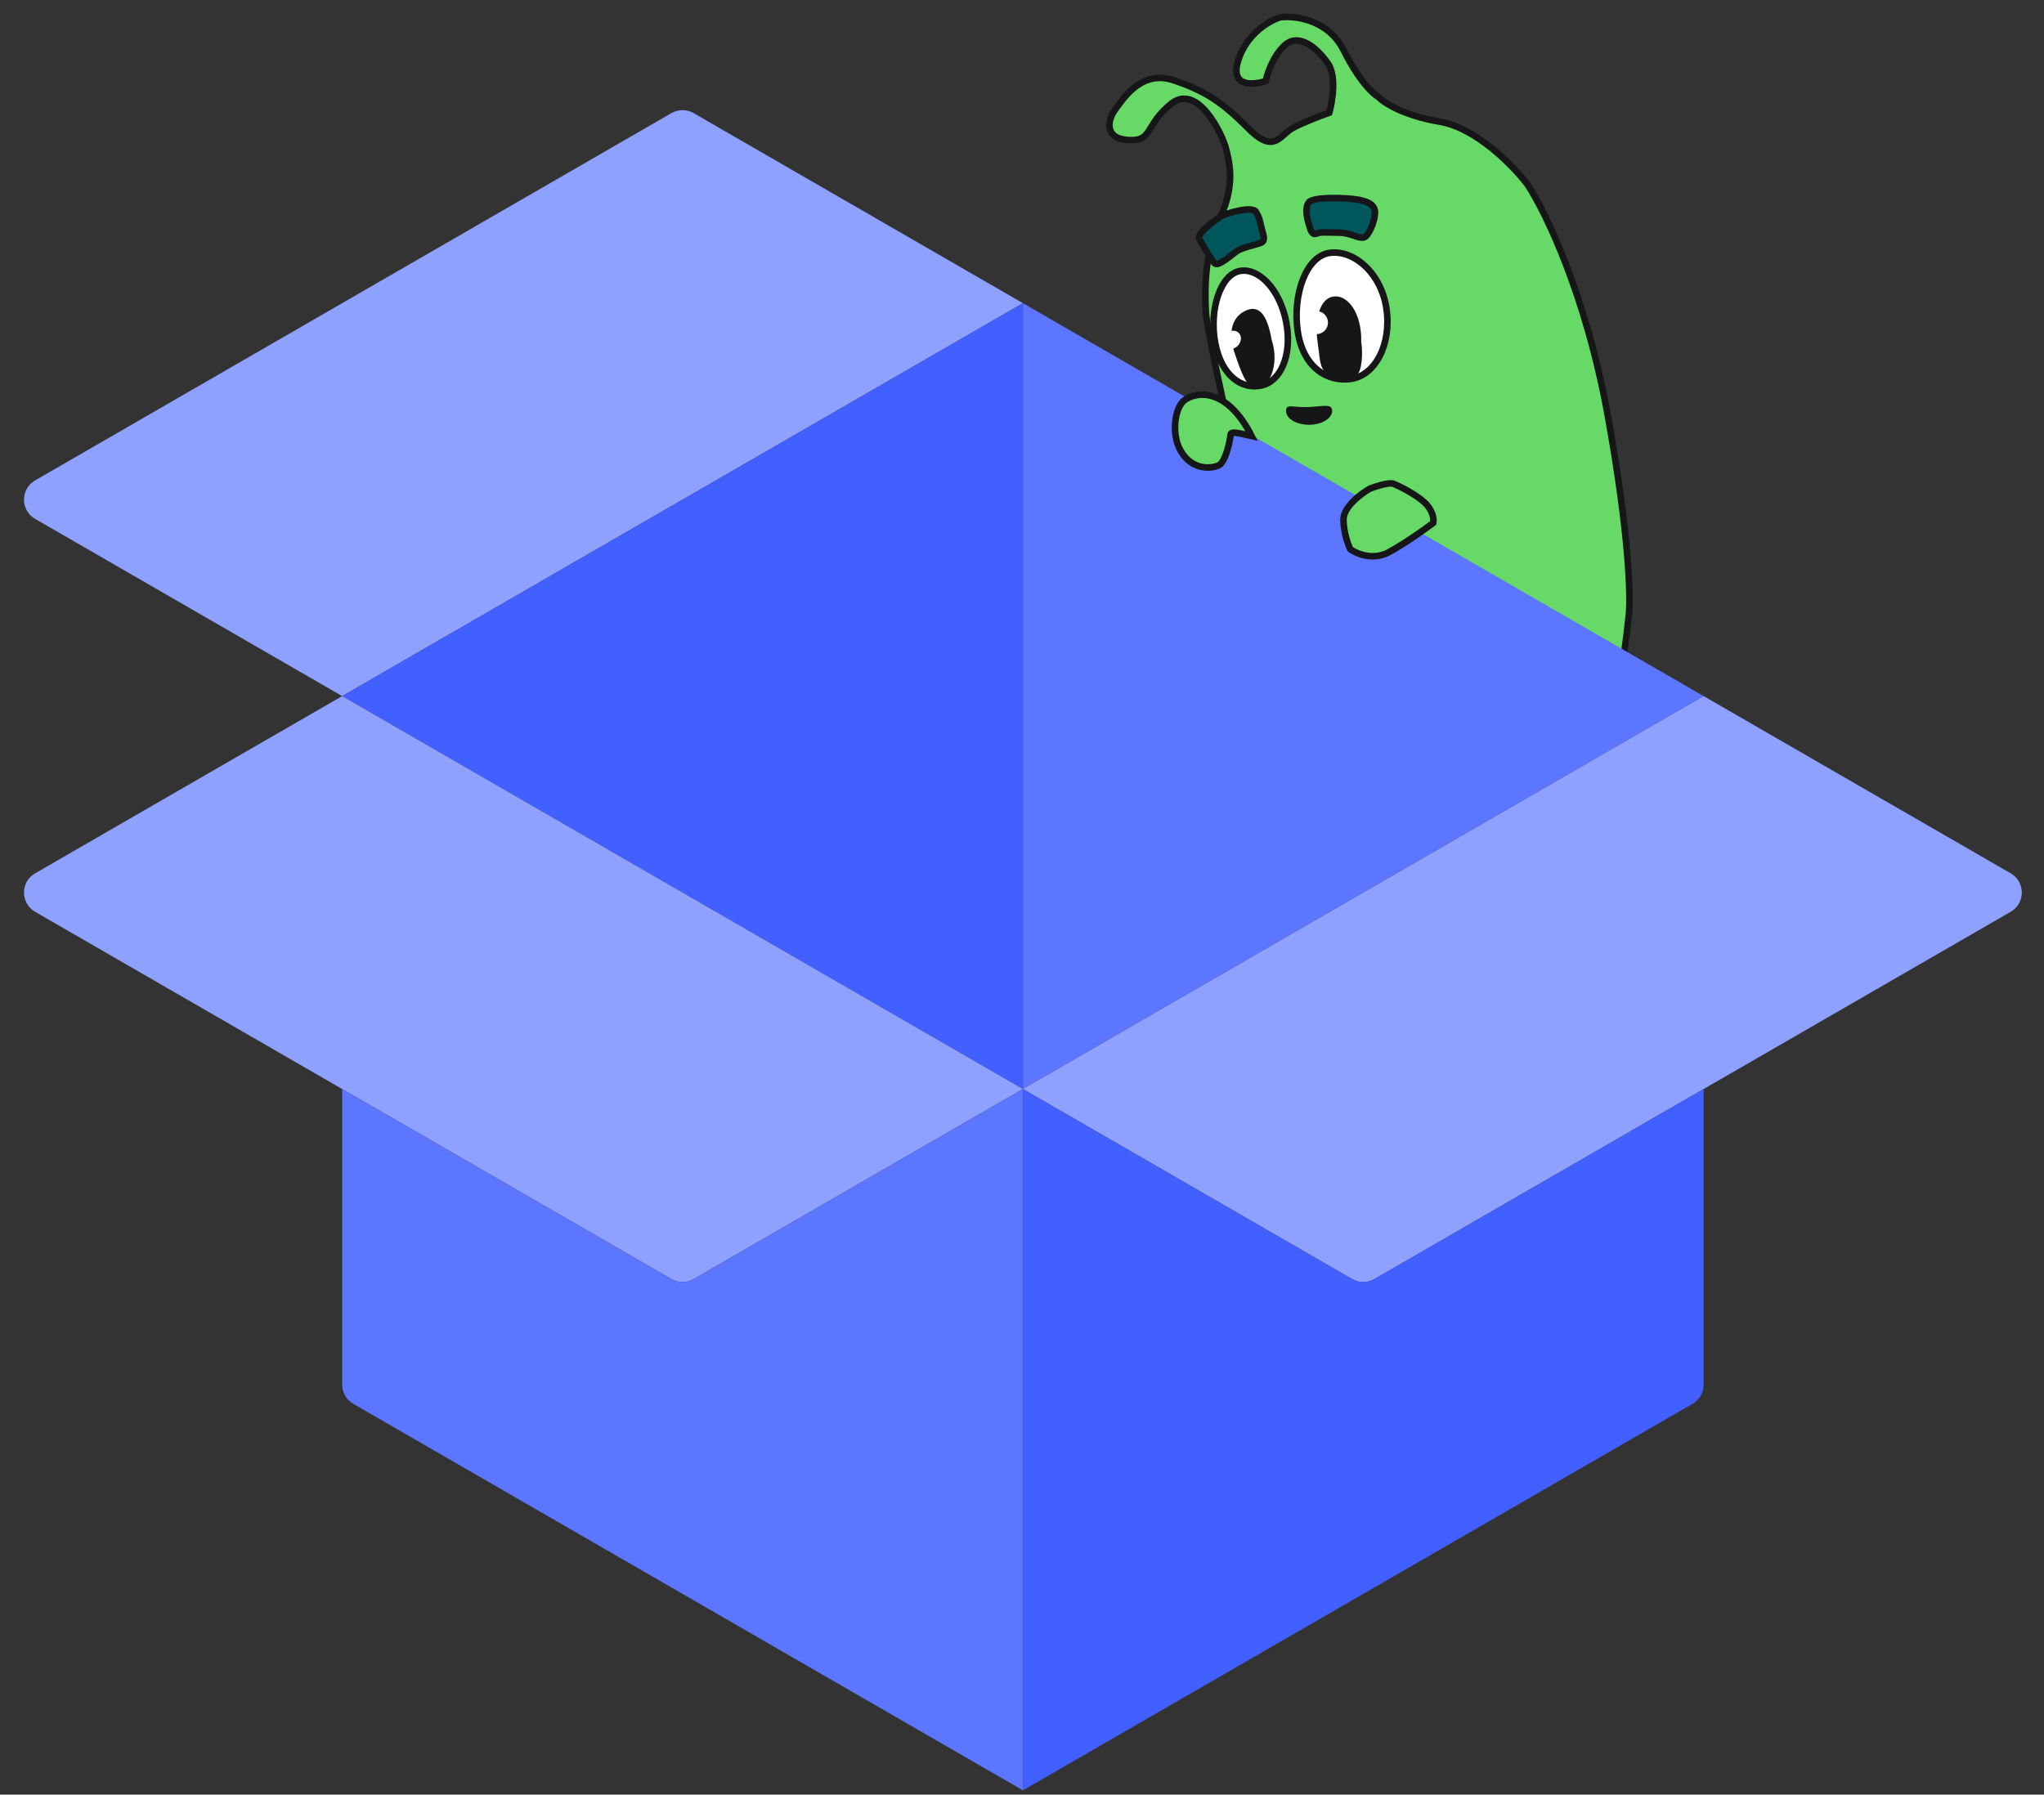
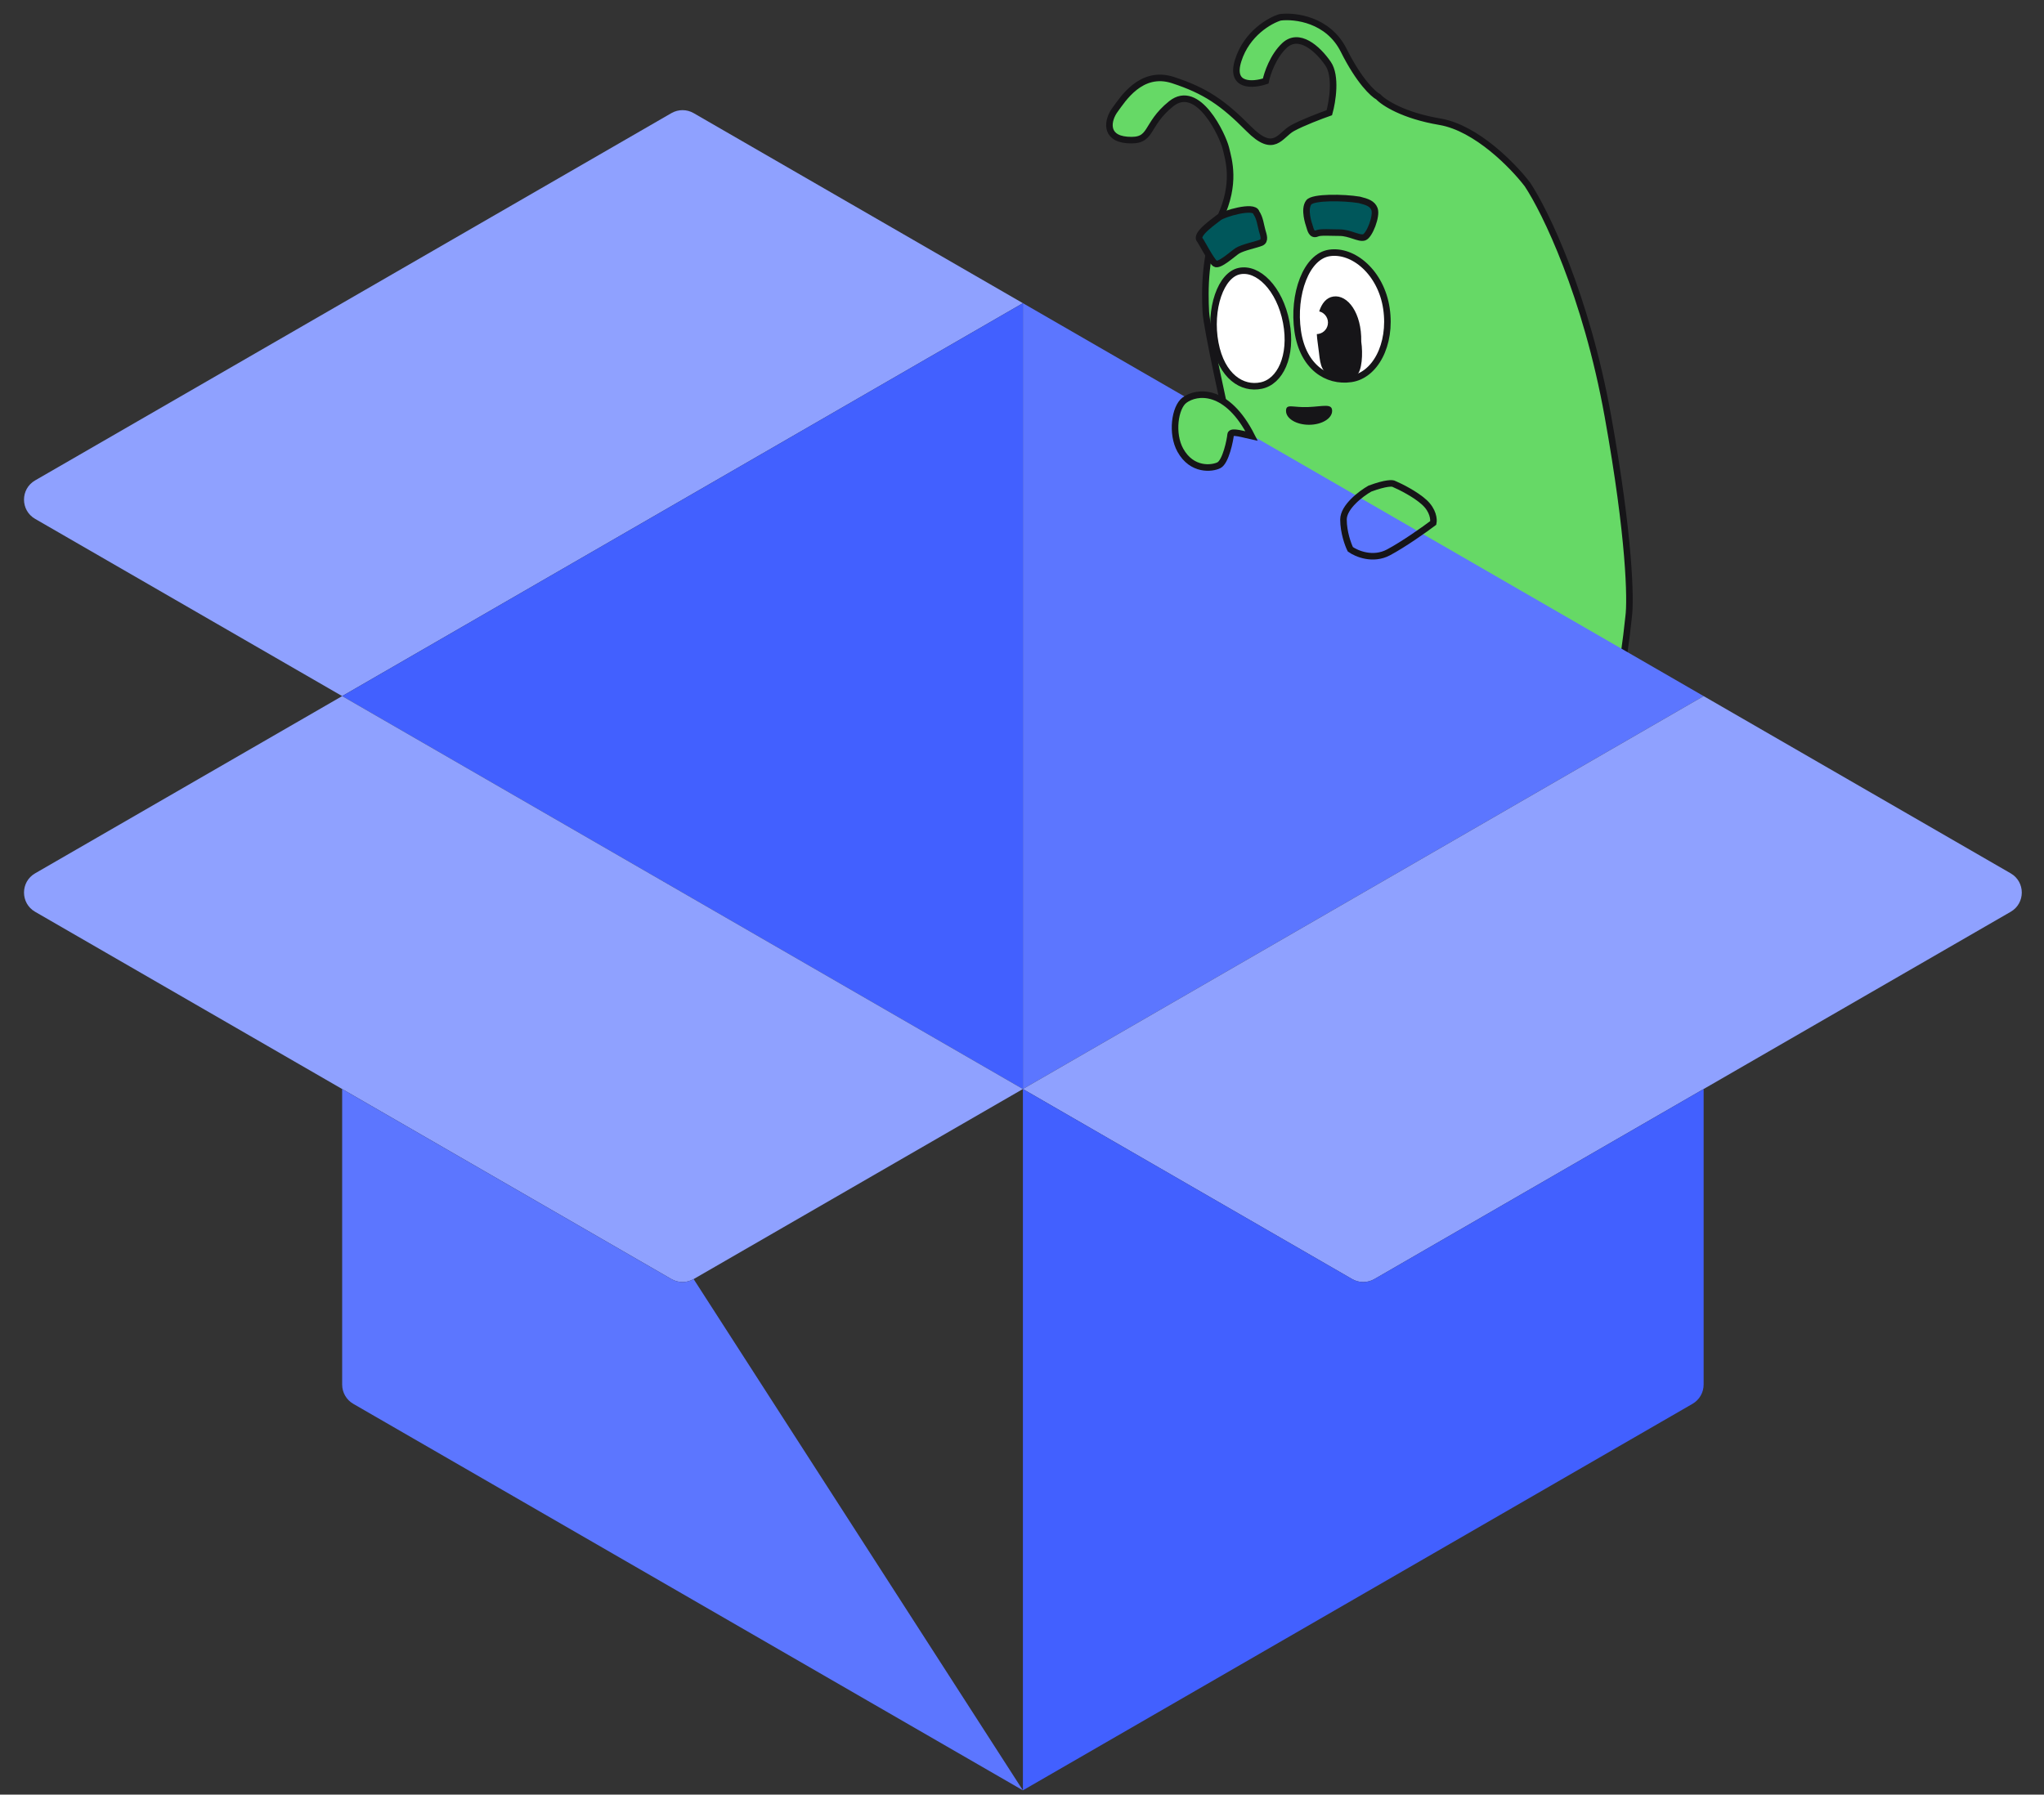
<svg xmlns="http://www.w3.org/2000/svg" width="468" height="411" viewBox="0 0 468 411" fill="none">
  <rect x="0" y="0" width="468" height="411" fill="#333333" stroke="none" />
  <path d="M276.09 71.441C276.277 75.096 280.571 94.428 282.267 102.15L316.388 120.343L335.053 129.268L371.728 150.607C372.259 146.932 372.651 143.688 372.901 141.21C373.405 137.51 373.159 123.151 368.148 95.32C363.137 67.489 353.78 48.343 349.728 42.249C346.533 38.046 338.048 29.285 329.672 27.875C321.296 26.465 316.788 23.489 315.581 22.177C314.417 21.577 311.202 18.605 307.655 11.521C304.108 4.437 296.479 3.532 293.108 3.966C290.725 4.682 285.47 7.651 283.513 13.802C281.557 19.952 286.887 19.537 289.797 18.56C290.137 16.869 291.473 12.872 294.099 10.417C297.382 7.347 301.63 11.03 304.071 14.566C306.024 17.395 305.083 23.243 304.368 25.814C302.495 26.471 298.178 28.101 295.891 29.371C293.033 30.958 291.761 35.405 285.877 29.465C279.992 23.525 275.971 20.771 268.588 18.349C261.204 15.928 257 22.866 255.297 25.154C253.595 27.442 252.81 31.625 258.071 32.054C264.096 32.545 261.98 28.732 268.146 23.774C274.311 18.816 279.981 31.108 280.664 33.894C281.347 36.68 283.038 41.975 279.363 49.866C275.688 57.757 275.855 66.871 276.09 71.441Z" fill="#66D966" stroke="#161518" stroke-width="1.5" />
  <path d="M288.977 52.754C288.629 51.513 288.495 49.95 287.645 48.704C287.19 46.847 280.041 48.994 279.063 49.824C278.193 50.563 273.599 53.625 274.706 54.928C275.074 55.361 277.288 59.686 278.205 60.368C279.122 61.049 282.328 58.056 283.294 57.447C284.573 56.641 287.695 56.029 288.747 55.582C289.798 55.135 289.284 53.849 288.977 52.754Z" fill="#00575B" stroke="#161518" stroke-width="1.5" />
  <path d="M294.503 73.826C295.231 77.68 294.869 81.107 293.781 83.662C292.694 86.214 290.911 87.849 288.777 88.297C286.567 88.762 284.319 88.233 282.433 86.66C280.539 85.082 278.974 82.419 278.248 78.575C277.521 74.722 277.823 70.768 278.881 67.68C279.952 64.551 281.712 62.518 283.755 62.089C285.855 61.648 288.144 62.57 290.148 64.676C292.144 66.773 293.775 69.973 294.503 73.826Z" fill="white" stroke="#161518" stroke-width="1.5" />
  <path d="M317.446 70.685C318.051 74.829 317.382 78.683 315.873 81.582C314.364 84.483 312.049 86.375 309.36 86.768C306.568 87.176 303.825 86.481 301.631 84.696C299.436 82.91 297.737 79.989 297.133 75.858C296.525 71.692 296.998 67.347 298.331 63.964C299.674 60.553 301.806 58.302 304.404 57.922C307.116 57.526 310.058 58.615 312.504 60.888C314.944 63.156 316.844 66.565 317.446 70.685Z" fill="white" stroke="#161518" stroke-width="1.5" />
-   <path fill-rule="evenodd" clip-rule="evenodd" d="M288.562 88.842C291.317 87.535 292.743 82.593 291.163 77.841C290.024 71.253 287.857 69.885 285.103 71.192C283.402 71.999 282.24 73.572 281.973 75.775C282.013 75.768 282.052 75.762 282.092 75.757C283.264 75.605 284.174 76.423 284.124 77.582C284.081 78.587 283.331 79.519 282.369 79.849C282.435 80.084 282.508 80.323 282.589 80.565C284.168 85.317 285.808 90.149 288.562 88.842Z" fill="#161518" />
  <path fill-rule="evenodd" clip-rule="evenodd" d="M310.647 85.931C311.836 84.92 312.094 81.049 311.674 78.239C311.805 71.684 308.575 67.419 305.282 67.911C303.698 68.148 302.639 69.463 302.049 71.314C303.41 71.648 304.282 72.997 304.008 74.387C303.767 75.618 302.706 76.479 301.503 76.517C301.538 77.173 301.605 77.836 301.703 78.496C301.829 79.334 301.914 80.07 301.99 80.726C302.361 83.927 302.512 85.225 306.017 87.346C306.322 87.301 306.655 87.274 307.001 87.246C308.264 87.145 309.708 87.029 310.647 85.931Z" fill="#161518" />
  <path d="M306.679 53.285C304.766 53.294 302.305 53.074 301.509 53.471C300.316 53.966 300.049 52.506 299.824 51.818C299.652 51.289 298.475 47.924 299.664 46.346C300.615 45.084 307.643 45.177 311.233 45.772C313.016 46.221 314.217 46.618 314.701 47.874C315.306 49.444 313.548 53.956 312.354 54.354C311.16 54.752 309.071 53.275 306.679 53.285Z" fill="#00575B" stroke="#161518" stroke-width="1.5" />
  <path d="M305.008 94.087C305.012 95.844 302.653 97.274 299.738 97.282C296.824 97.29 294.457 95.873 294.452 94.115C294.447 92.359 295.937 93.367 299.449 93.226C302.96 93.085 305.003 92.33 305.008 94.087Z" fill="#161518" />
  <path d="M8.039 118.83C4.649 116.873 4.649 111.98 8.039 110.023L153.731 25.907C155.305 24.999 157.243 24.999 158.816 25.907L234.206 69.433L78.343 159.42L8.039 118.83Z" fill="#8FA1FF" />
  <path d="M234.206 249.408L390.068 159.42L234.206 69.433L234.206 249.408Z" fill="#5C76FF" />
  <path d="M234.206 69.433L78.343 159.42L234.206 249.408L234.206 69.433Z" fill="#4260FF" />
  <path d="M78.343 159.42L234.206 249.408L158.816 292.934C157.243 293.842 155.305 293.842 153.731 292.934L78.342 249.408L8.039 208.818C4.649 206.861 4.649 201.968 8.039 200.011L78.343 159.42Z" fill="#8FA1FF" />
  <path d="M234.206 249.408L390.068 159.42L460.373 200.011C463.762 201.968 463.762 206.861 460.373 208.818L390.068 249.408L314.68 292.934C313.107 293.842 311.168 293.842 309.595 292.934L234.206 249.408Z" fill="#8FA1FF" />
-   <path d="M234.206 410.023V249.408L158.816 292.934C157.243 293.842 155.305 293.842 153.731 292.934L78.342 249.408L78.343 317.1C78.343 318.917 79.312 320.596 80.885 321.504L234.206 410.023Z" fill="#5C76FF" />
+   <path d="M234.206 410.023L158.816 292.934C157.243 293.842 155.305 293.842 153.731 292.934L78.342 249.408L78.343 317.1C78.343 318.917 79.312 320.596 80.885 321.504L234.206 410.023Z" fill="#5C76FF" />
  <path d="M234.206 410.023L387.526 321.504C389.099 320.596 390.068 318.917 390.068 317.1V249.408L314.68 292.934C313.107 293.842 311.168 293.842 309.595 292.934L234.206 249.408V410.023Z" fill="#4260FF" />
  <path d="M281.77 99.497C281.849 98.533 285 99.558 286.59 99.89C280.947 88.756 273.988 89.564 271.189 91.661C268.998 93.302 268.141 99.297 270.256 103.108C272.901 107.872 277.493 107.336 279.073 106.555C280.653 105.774 281.672 100.702 281.77 99.497Z" fill="#66D966" />
-   <path d="M313.643 111.906C311.629 113.056 307.602 116.084 307.607 118.995C307.613 121.907 308.656 124.741 309.176 125.794C310.609 126.821 314.362 128.4 317.912 126.506C321.463 124.612 326.227 121.219 328.165 119.76C328.331 118.965 328.155 116.909 326.123 115.045C324.092 113.182 320.653 111.466 319.188 110.841C318.903 110.616 317.395 110.514 313.643 111.906Z" fill="#66D966" />
  <path d="M281.77 99.497C281.849 98.533 285 99.558 286.59 99.89C280.947 88.756 273.988 89.564 271.189 91.661C268.998 93.302 268.141 99.297 270.256 103.108C272.901 107.872 277.493 107.336 279.073 106.555C280.653 105.774 281.672 100.702 281.77 99.497Z" stroke="#161518" stroke-width="1.5" />
  <path d="M313.643 111.906C311.629 113.056 307.602 116.084 307.607 118.995C307.613 121.907 308.656 124.741 309.176 125.794C310.609 126.821 314.362 128.4 317.912 126.506C321.463 124.612 326.227 121.219 328.165 119.76C328.331 118.965 328.155 116.909 326.123 115.045C324.092 113.182 320.653 111.466 319.188 110.841C318.903 110.616 317.395 110.514 313.643 111.906Z" stroke="#161518" stroke-width="1.5" />
</svg>